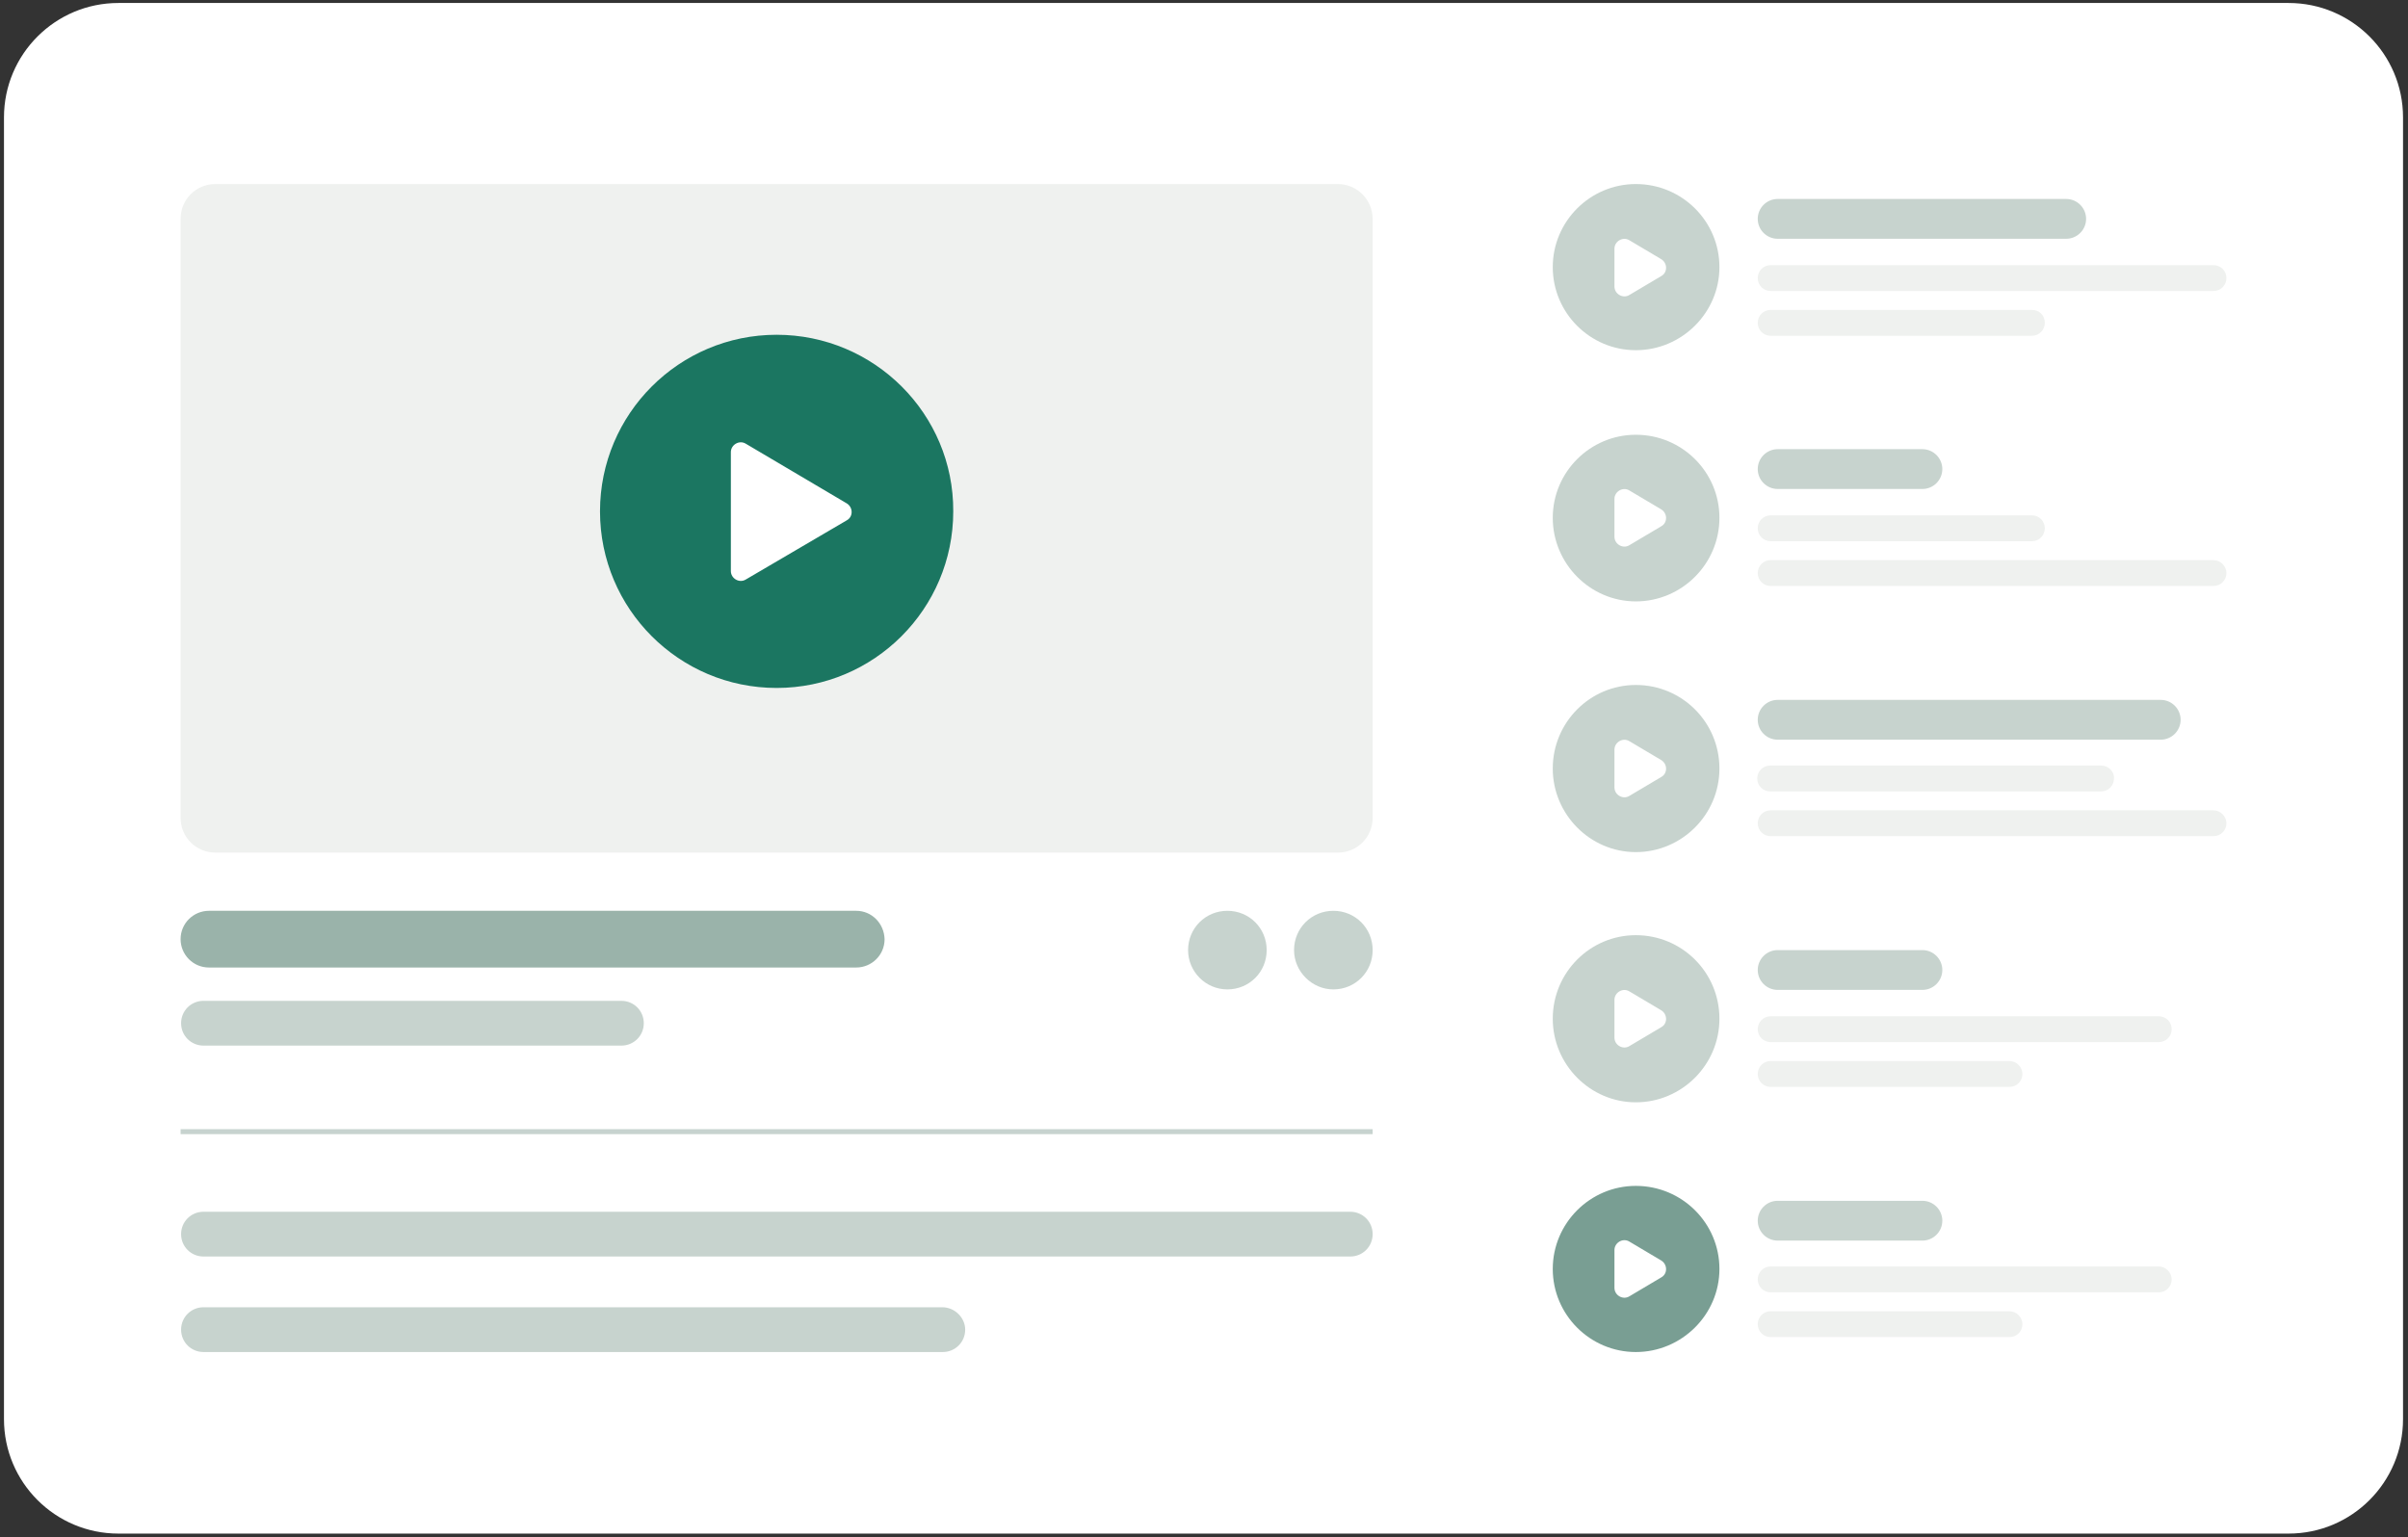
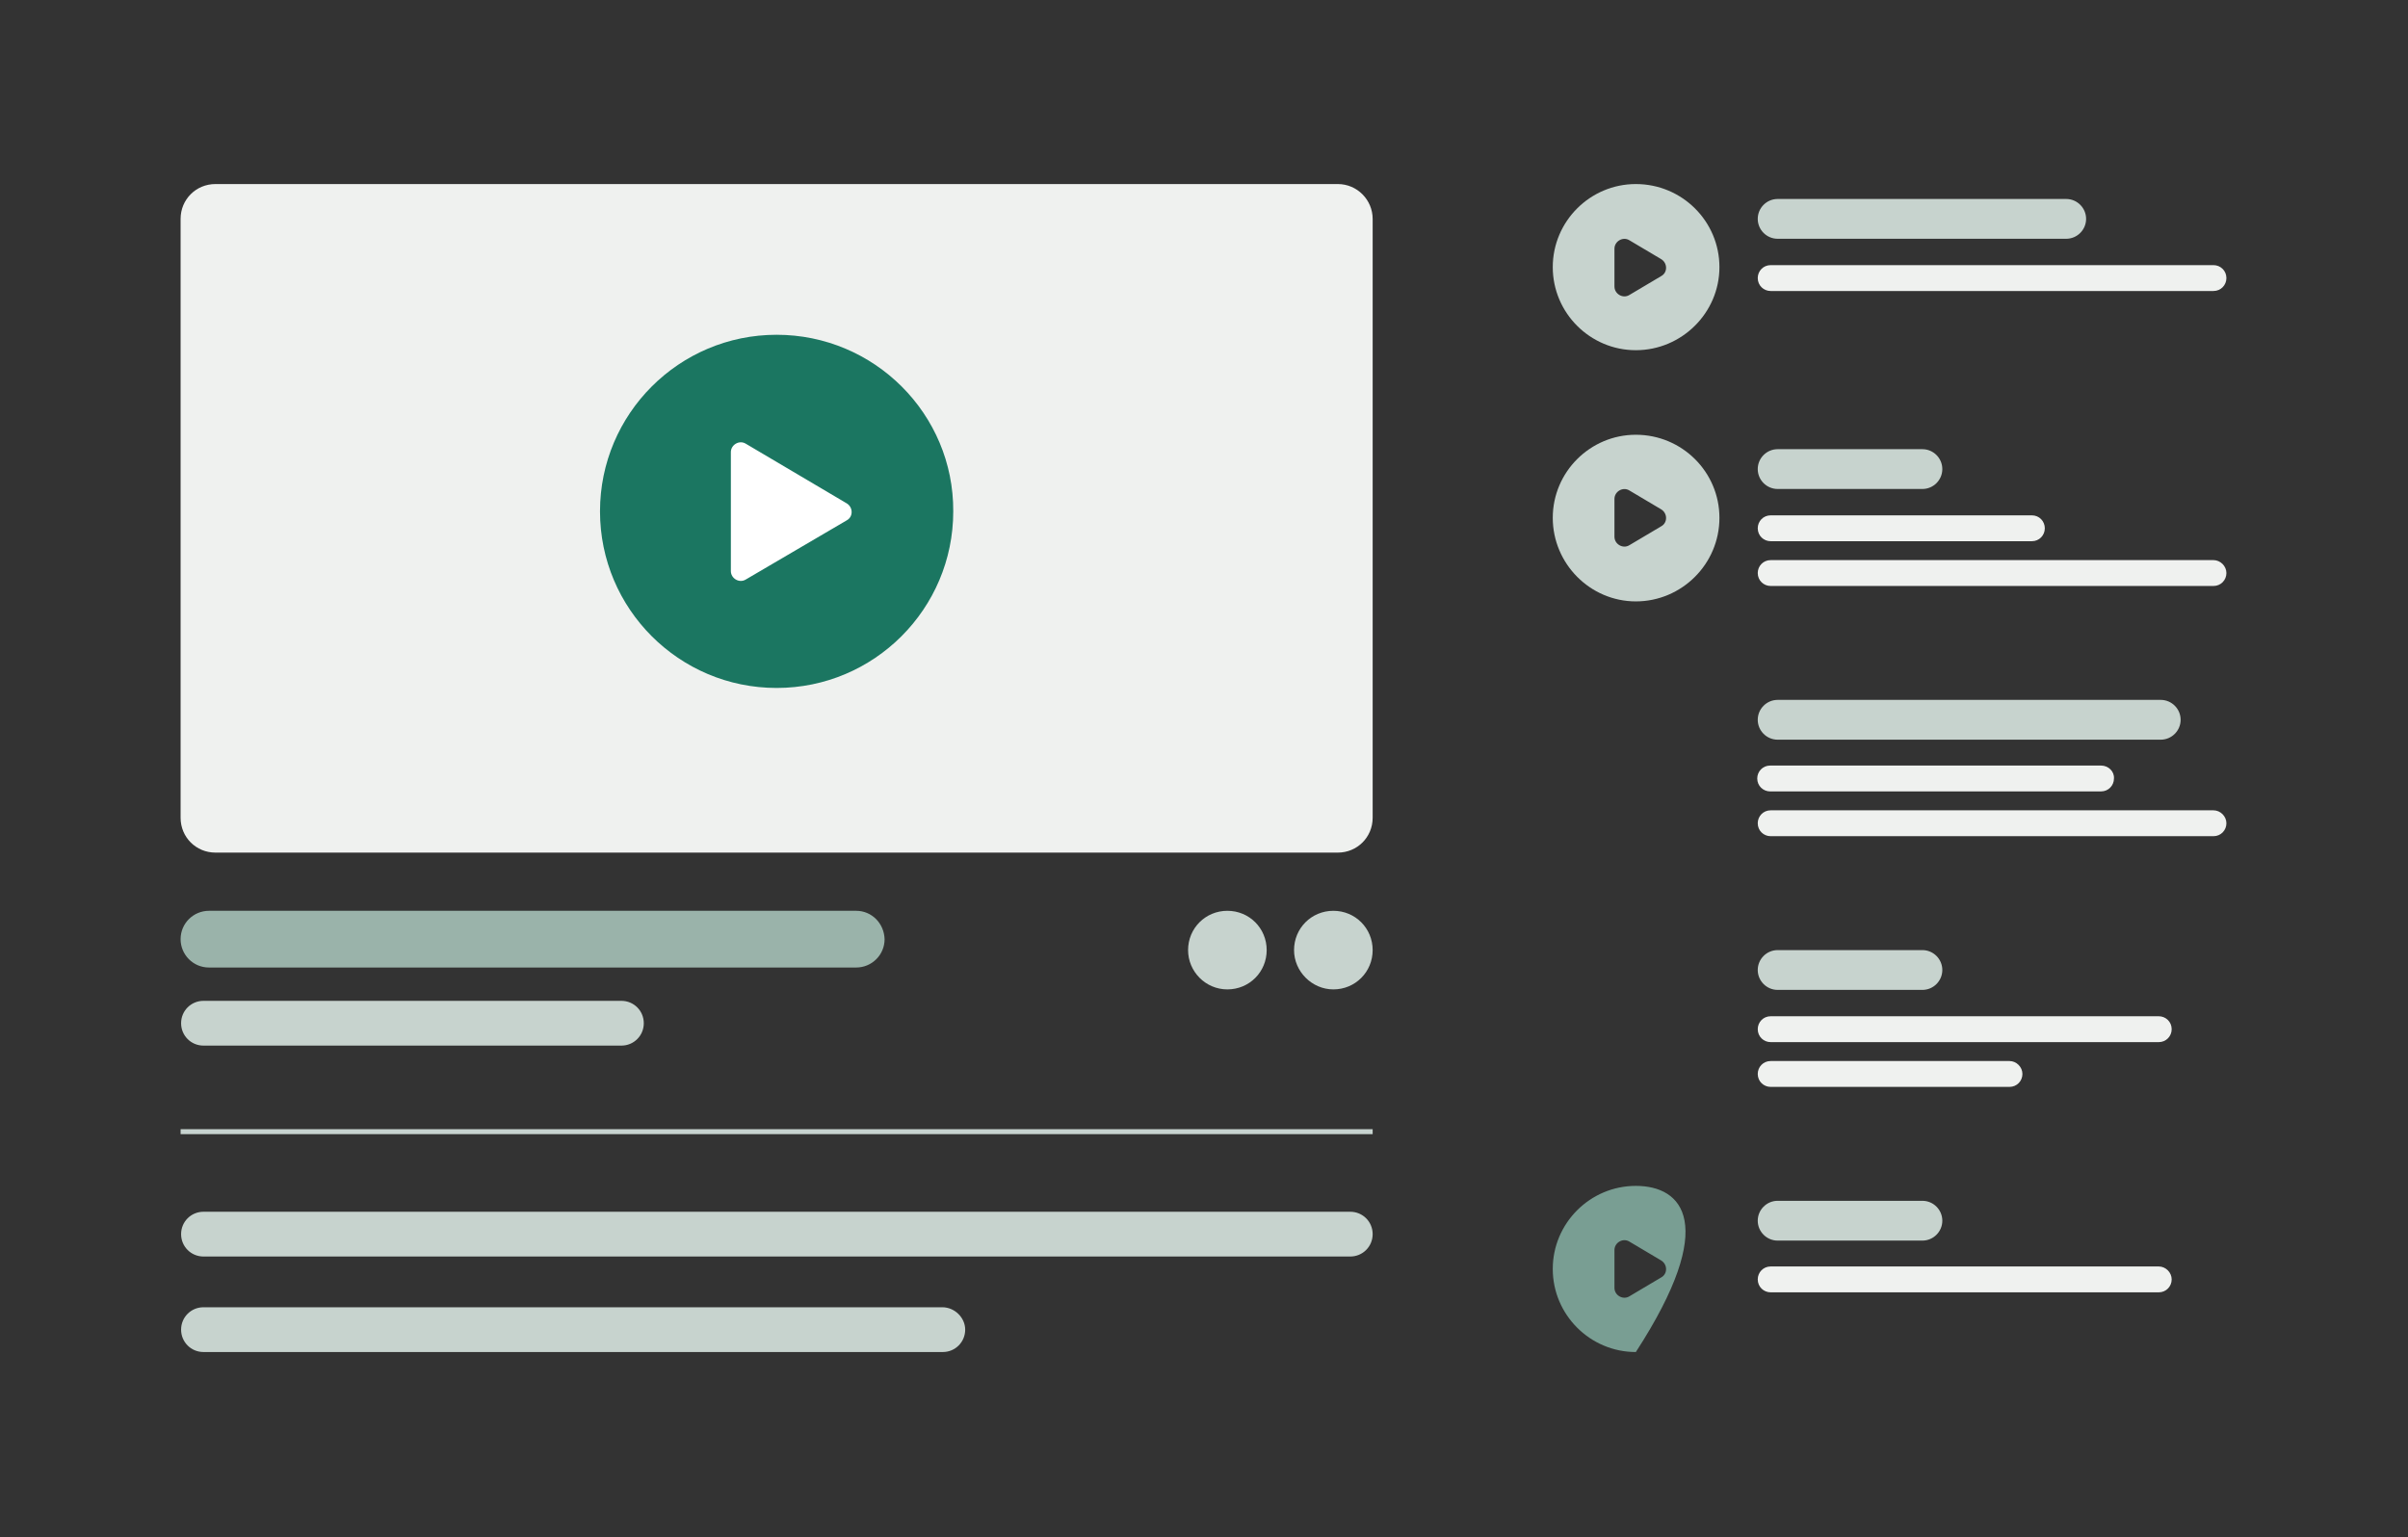
<svg xmlns="http://www.w3.org/2000/svg" id="Layer_1" x="0px" y="0px" viewBox="0 0 484 309" style="enable-background:new 0 0 484 309;" xml:space="preserve">
  <rect x="0" y="0" width="484" height="309" fill="#333333" stroke="none" />
  <style type="text/css">	.st0{fill:#FFFFFF;}	.st1{fill:#C7D3CE;}	.st2{fill:#EFF1EF;}	.st3{fill:#799E93;}	.st4{fill:#3434FF;fill-opacity:1.000000e-02;}	.st5{fill:#1B7661;}	.st6{fill:#9AB3AA;}	.st7{fill:none;stroke:#C7D3CF;stroke-miterlimit:10;}</style>
-   <path class="st0" d="M460,0.6H23.8c-12.7,0-23,10.3-23,23v261.7c0,12.7,10.3,23,23,23H460c12.7,0,23-10.3,23-23V23.6  C483,10.9,472.7,0.6,460,0.6z" />
  <path class="st1" d="M328.8,37c-9.2,0-16.7,7.5-16.7,16.7c0,9.2,7.5,16.7,16.7,16.7c9.2,0,16.8-7.5,16.8-16.7  C345.6,44.5,338.1,37,328.8,37z M327.5,59.3c-1.3,0.8-3-0.2-3-1.7V50c0-1.5,1.7-2.5,3-1.7l6.4,3.8c1.3,0.8,1.3,2.7,0,3.4L327.5,59.3  z" />
  <path class="st1" d="M415.3,40h-58c-2.2,0-4,1.8-4,4s1.8,4,4,4h58c2.2,0,4-1.8,4-4S417.5,40,415.3,40z" />
  <path class="st2" d="M444.9,53.3h-89c-1.5,0-2.6,1.2-2.6,2.6c0,1.5,1.2,2.6,2.6,2.6h89c1.5,0,2.6-1.2,2.6-2.6  C447.5,54.4,446.3,53.3,444.9,53.3z" />
-   <path class="st2" d="M408.4,62.3h-52.5c-1.5,0-2.6,1.2-2.6,2.6c0,1.5,1.2,2.6,2.6,2.6h52.5c1.5,0,2.6-1.2,2.6-2.6  C411,63.4,409.9,62.3,408.4,62.3z" />
  <path class="st1" d="M328.8,87.4c-9.2,0-16.7,7.5-16.7,16.7c0,9.2,7.5,16.8,16.7,16.8c9.2,0,16.8-7.5,16.8-16.8  C345.6,94.9,338.1,87.4,328.8,87.4z M327.5,109.6c-1.3,0.8-3-0.2-3-1.7v-7.6c0-1.5,1.7-2.5,3-1.7l6.4,3.8c1.3,0.8,1.3,2.7,0,3.4  L327.5,109.6z" />
  <path class="st1" d="M386.4,90.3h-29.1c-2.2,0-4,1.8-4,4s1.8,4,4,4h29.1c2.2,0,4-1.8,4-4S388.6,90.3,386.4,90.3z" />
  <path class="st2" d="M408.4,103.6h-52.5c-1.5,0-2.6,1.2-2.6,2.6c0,1.5,1.2,2.6,2.6,2.6h52.5c1.5,0,2.6-1.2,2.6-2.6  C411,104.8,409.9,103.6,408.4,103.6z" />
  <path class="st2" d="M444.9,112.6h-89c-1.5,0-2.6,1.2-2.6,2.6c0,1.5,1.2,2.6,2.6,2.6h89c1.5,0,2.6-1.2,2.6-2.6  C447.5,113.8,446.3,112.6,444.9,112.6z" />
-   <path class="st1" d="M328.8,137.7c-9.2,0-16.7,7.5-16.7,16.8c0,9.2,7.5,16.8,16.7,16.8c9.2,0,16.8-7.5,16.8-16.8  C345.6,145.2,338.1,137.7,328.8,137.7z M327.5,160c-1.3,0.8-3-0.2-3-1.7v-7.6c0-1.5,1.7-2.5,3-1.7l6.4,3.8c1.3,0.8,1.3,2.7,0,3.4  L327.5,160z" />
  <path class="st1" d="M434.3,140.7h-77c-2.2,0-4,1.8-4,4c0,2.2,1.8,4,4,4h77c2.2,0,4-1.8,4-4C438.3,142.5,436.5,140.7,434.3,140.7z" />
  <path class="st2" d="M422.3,153.9h-66.5c-1.5,0-2.6,1.2-2.6,2.6c0,1.5,1.2,2.6,2.6,2.6h66.5c1.5,0,2.6-1.2,2.6-2.6  C425,155.1,423.8,153.9,422.3,153.9z" />
  <path class="st2" d="M444.9,162.9h-89c-1.5,0-2.6,1.2-2.6,2.6c0,1.5,1.2,2.6,2.6,2.6h89c1.5,0,2.6-1.2,2.6-2.6  C447.5,164.1,446.3,162.9,444.9,162.9z" />
-   <path class="st1" d="M328.8,188c-9.2,0-16.7,7.5-16.7,16.8c0,9.2,7.5,16.8,16.7,16.8c9.2,0,16.8-7.5,16.8-16.8  C345.6,195.5,338.1,188,328.8,188z M327.5,210.3c-1.3,0.8-3-0.2-3-1.7V201c0-1.5,1.7-2.5,3-1.7l6.4,3.8c1.3,0.8,1.3,2.7,0,3.4  L327.5,210.3z" />
  <path class="st1" d="M386.4,191h-29.1c-2.2,0-4,1.8-4,4c0,2.2,1.8,4,4,4h29.1c2.2,0,4-1.8,4-4C390.4,192.8,388.6,191,386.4,191z" />
  <path class="st2" d="M433.9,204.3h-78c-1.5,0-2.6,1.2-2.6,2.6c0,1.5,1.2,2.6,2.6,2.6h78c1.5,0,2.6-1.2,2.6-2.6  C436.5,205.4,435.3,204.3,433.9,204.3z" />
  <path class="st2" d="M403.9,213.3h-48c-1.5,0-2.6,1.2-2.6,2.6c0,1.5,1.2,2.6,2.6,2.6h48c1.5,0,2.6-1.2,2.6-2.6  C406.5,214.5,405.3,213.3,403.9,213.3z" />
-   <path class="st3" d="M328.8,238.4c-9.2,0-16.7,7.5-16.7,16.7c0,9.2,7.5,16.7,16.7,16.7c9.2,0,16.8-7.5,16.8-16.7  C345.6,245.9,338.1,238.4,328.8,238.4z M327.5,260.6c-1.3,0.8-3-0.2-3-1.7v-7.6c0-1.5,1.7-2.5,3-1.7l6.4,3.8c1.3,0.8,1.3,2.7,0,3.4  L327.5,260.6z" />
+   <path class="st3" d="M328.8,238.4c-9.2,0-16.7,7.5-16.7,16.7c0,9.2,7.5,16.7,16.7,16.7C345.6,245.9,338.1,238.4,328.8,238.4z M327.5,260.6c-1.3,0.8-3-0.2-3-1.7v-7.6c0-1.5,1.7-2.5,3-1.7l6.4,3.8c1.3,0.8,1.3,2.7,0,3.4  L327.5,260.6z" />
  <path class="st1" d="M386.4,241.4h-29.1c-2.2,0-4,1.8-4,4c0,2.2,1.8,4,4,4h29.1c2.2,0,4-1.8,4-4  C390.4,243.2,388.6,241.4,386.4,241.4z" />
  <path class="st2" d="M433.9,254.6h-78c-1.5,0-2.6,1.2-2.6,2.6c0,1.5,1.2,2.6,2.6,2.6h78c1.5,0,2.6-1.2,2.6-2.6  C436.5,255.8,435.3,254.6,433.9,254.6z" />
-   <path class="st2" d="M403.9,263.6h-48c-1.5,0-2.6,1.2-2.6,2.6c0,1.5,1.2,2.6,2.6,2.6h48c1.5,0,2.6-1.2,2.6-2.6  C406.5,264.8,405.3,263.6,403.9,263.6z" />
  <path class="st2" d="M268.9,37H43.3c-3.9,0-7,3.1-7,7v120.4c0,3.9,3.1,7,7,7h225.6c3.9,0,7-3.1,7-7V44C275.9,40.2,272.8,37,268.9,37  z" />
  <g>
    <path class="st4" d="M156.1,67.3c-19.6,0-35.5,15.9-35.5,35.5c0,19.6,15.9,35.5,35.5,35.5s35.5-15.9,35.5-35.5   C191.7,83.2,175.7,67.3,156.1,67.3z M149.9,116.5c-1.3,0.8-3-0.2-3-1.7V90.9c0-1.5,1.7-2.5,3-1.7l20.3,12c1.3,0.8,1.3,2.7,0,3.4   L149.9,116.5z" />
  </g>
  <path class="st0" d="M156.5,124c11.7,0,21.2-9.5,21.2-21.2c0-11.7-9.5-21.2-21.2-21.2s-21.2,9.5-21.2,21.2  C135.3,114.5,144.8,124,156.5,124z" />
  <path class="st5" d="M156.1,67.3c-19.6,0-35.5,15.9-35.5,35.5c0,19.6,15.9,35.5,35.5,35.5s35.5-15.9,35.5-35.5  C191.7,83.2,175.7,67.3,156.1,67.3z M149.9,116.5c-1.3,0.8-3-0.2-3-1.7V90.9c0-1.5,1.7-2.5,3-1.7l20.3,12c1.3,0.8,1.3,2.7,0,3.4  L149.9,116.5z" />
  <path class="st6" d="M172.1,183.1H42c-3.1,0-5.7,2.5-5.7,5.7l0,0c0,3.1,2.5,5.7,5.7,5.7h130.1c3.1,0,5.7-2.5,5.7-5.7  C177.7,185.6,175.2,183.1,172.1,183.1z" />
  <path class="st1" d="M271.4,243.6H40.9c-2.5,0-4.5,2-4.5,4.5c0,2.5,2,4.5,4.5,4.5h230.5c2.5,0,4.5-2,4.5-4.5  C275.9,245.6,273.9,243.6,271.4,243.6z" />
  <path class="st1" d="M124.9,201.2h-84c-2.5,0-4.5,2-4.5,4.5c0,2.5,2,4.5,4.5,4.5h84c2.5,0,4.5-2,4.5-4.5  C129.4,203.2,127.4,201.2,124.9,201.2z" />
  <path class="st1" d="M189.4,262.8H40.9c-2.5,0-4.5,2-4.5,4.5c0,2.5,2,4.5,4.5,4.5h148.6c2.5,0,4.5-2,4.5-4.5  C194,264.9,191.9,262.8,189.4,262.8z" />
  <path class="st1" d="M246.7,198.9c4.4,0,7.9-3.5,7.9-7.9c0-4.4-3.5-7.9-7.9-7.9c-4.4,0-7.9,3.5-7.9,7.9  C238.8,195.3,242.3,198.9,246.7,198.9z" />
  <path class="st1" d="M268,198.9c4.4,0,7.9-3.5,7.9-7.9c0-4.4-3.5-7.9-7.9-7.9c-4.4,0-7.9,3.5-7.9,7.9  C260.1,195.3,263.7,198.9,268,198.9z" />
  <path class="st7" d="M36.3,227.5h239.6" />
</svg>